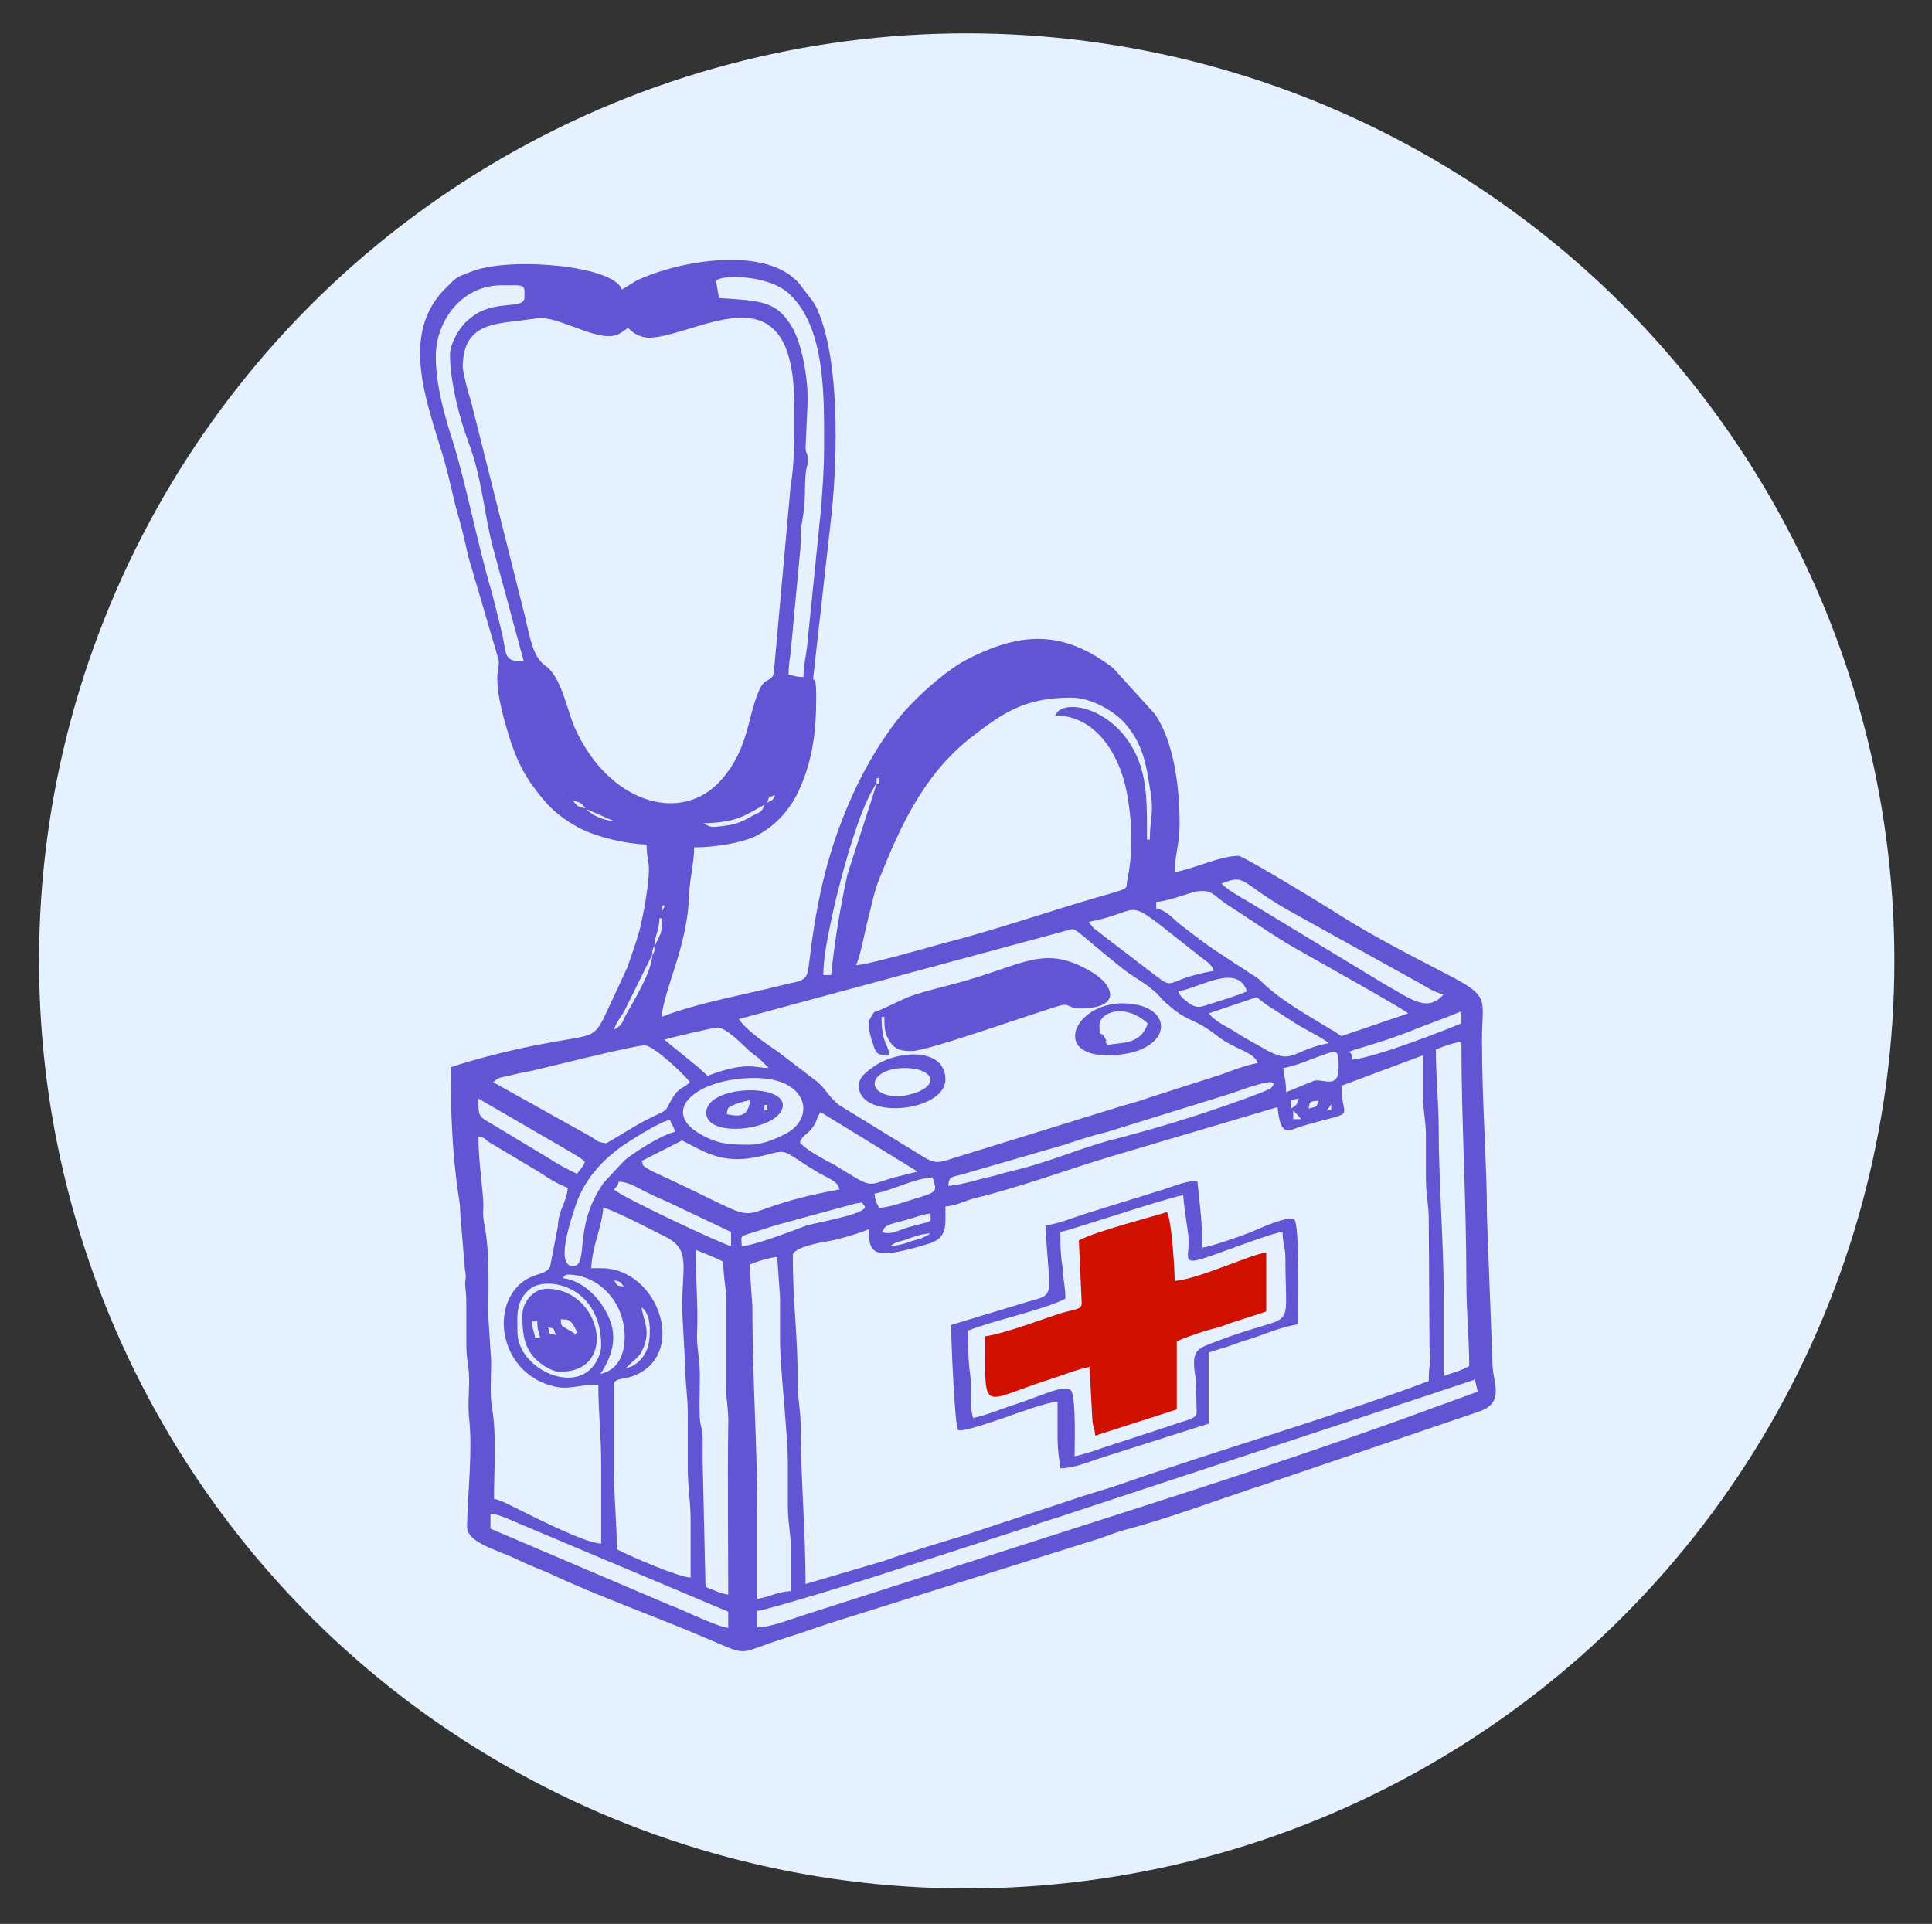
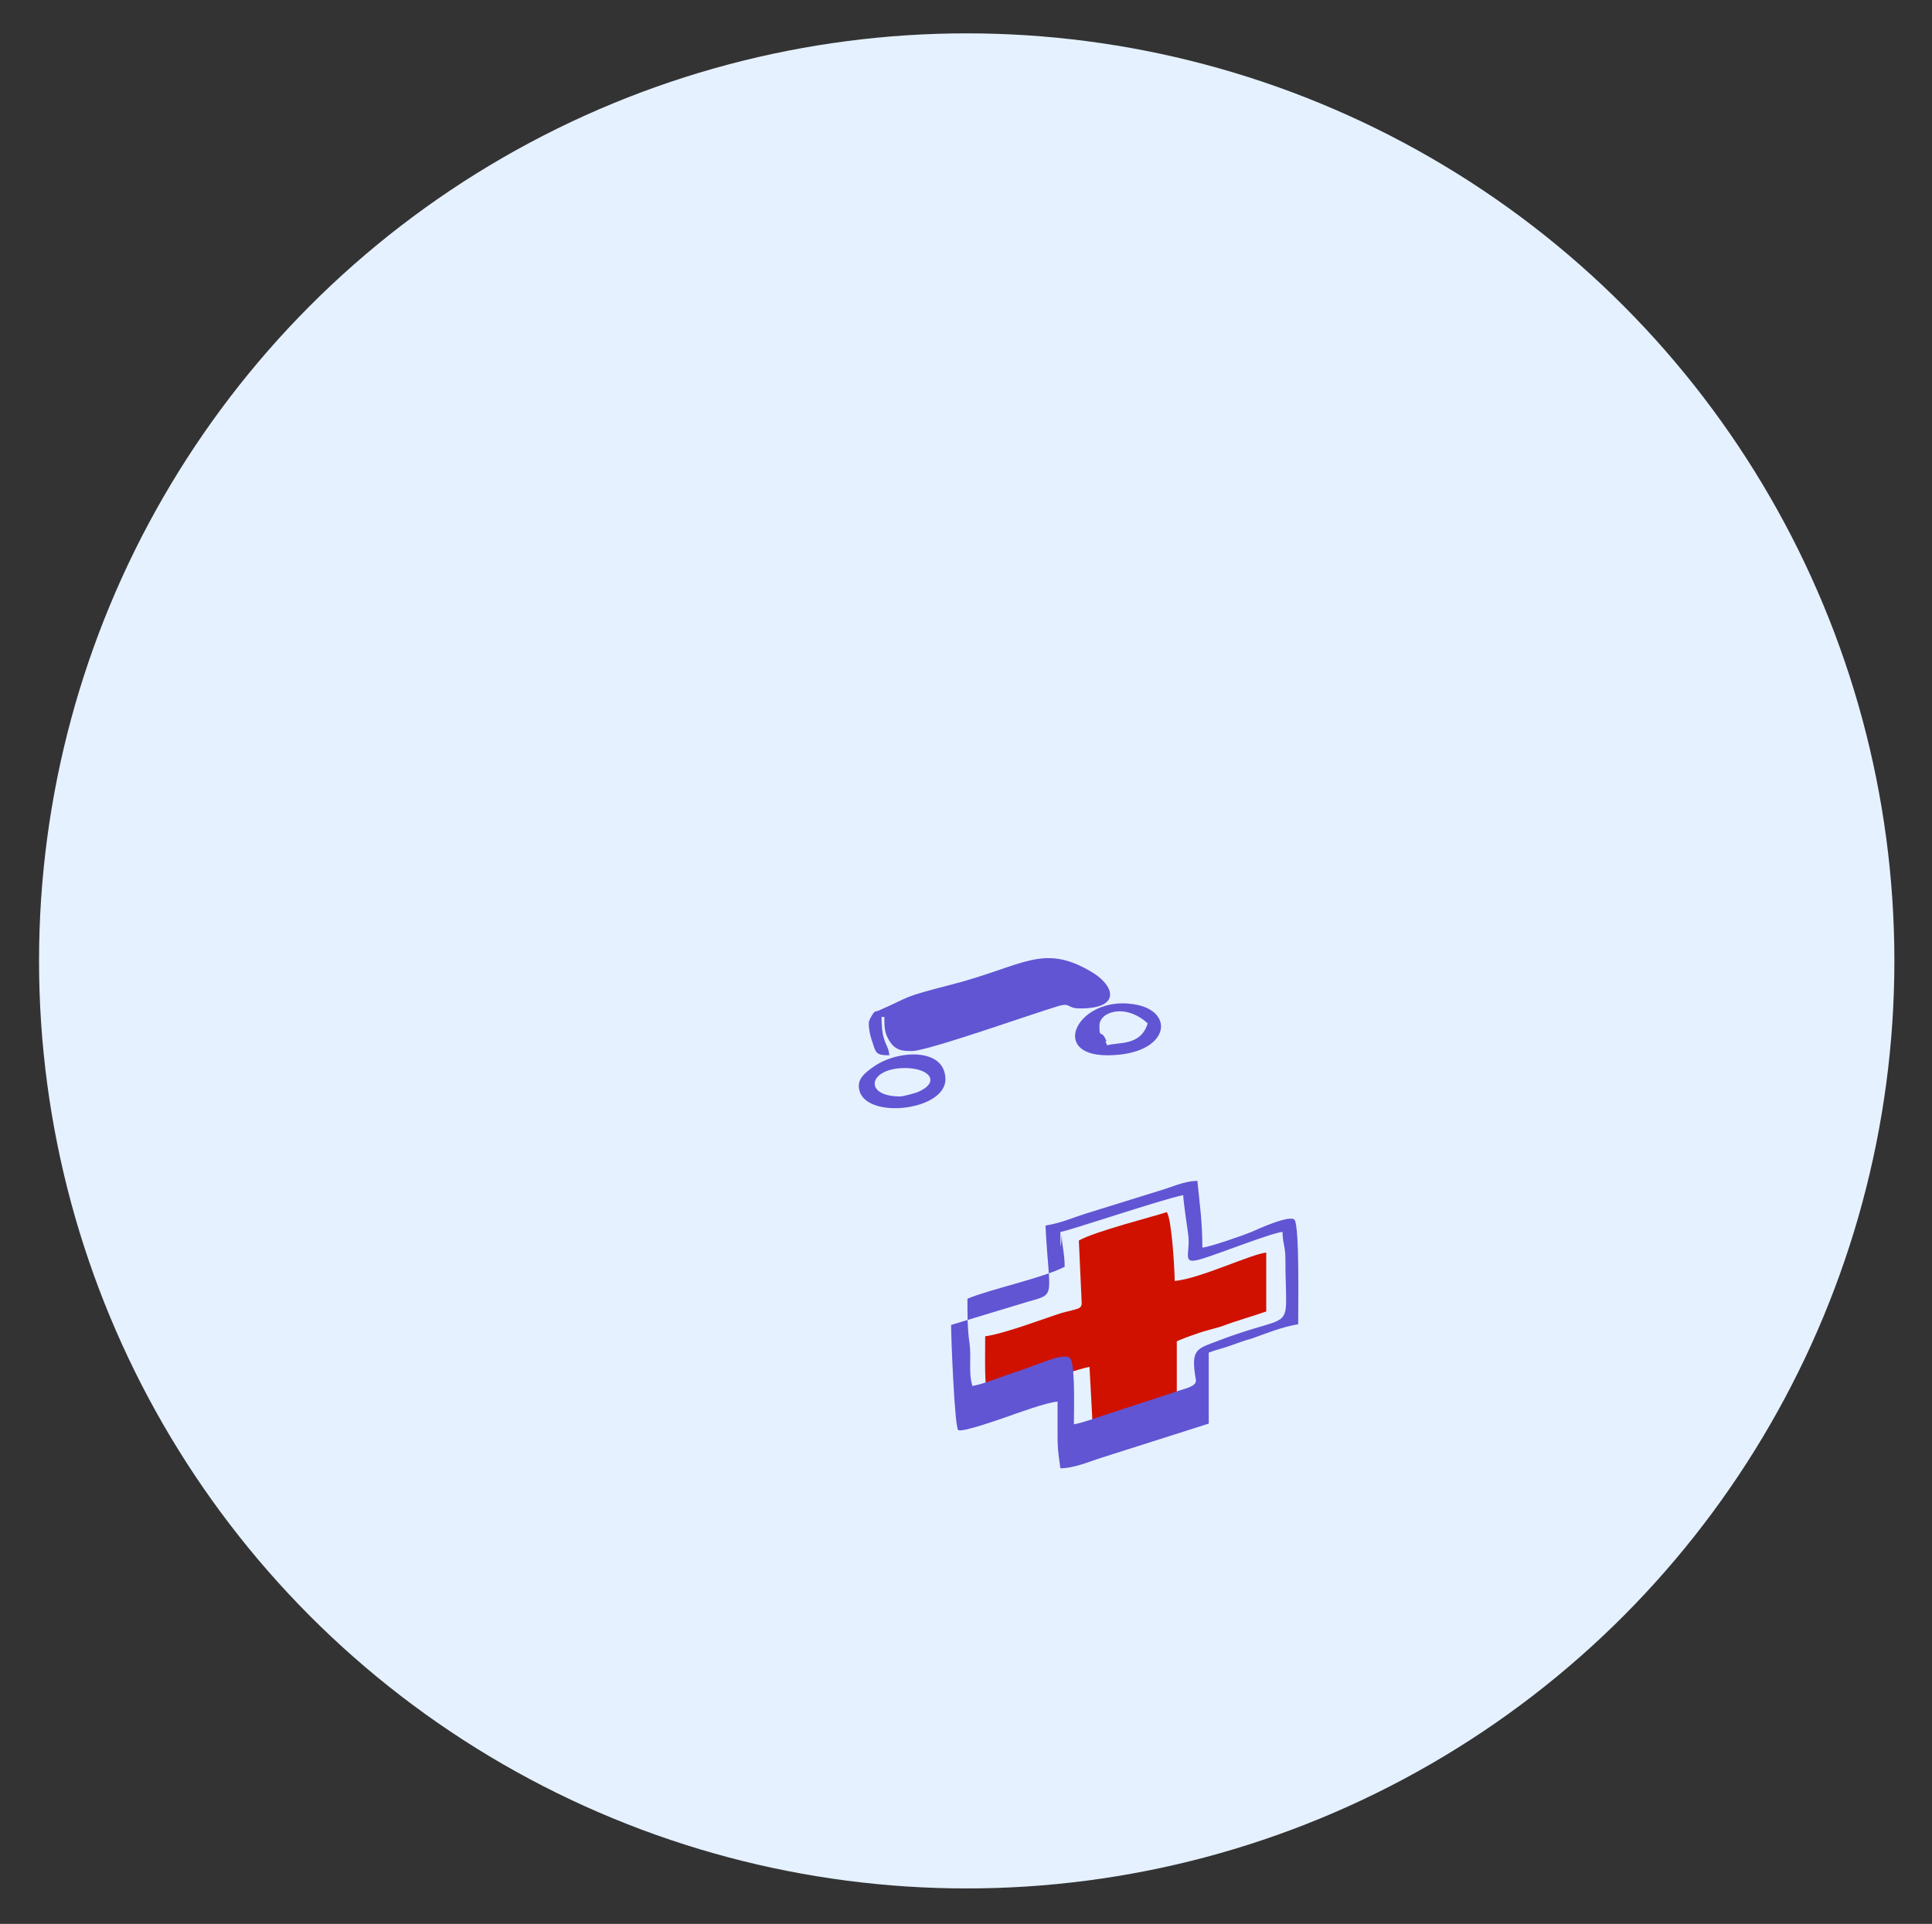
<svg xmlns="http://www.w3.org/2000/svg" version="1.1" id="_Слой_1" x="0px" y="0px" viewBox="0 0 272.2 271.1" style="enable-background:new 0 0 272.2 271.1;" xml:space="preserve">
  <rect x="0" y="0" width="272.2" height="271.1" fill="#333333" stroke="none" />
  <style type="text/css"> .st0{fill-rule:evenodd;clip-rule:evenodd;fill:#E5F1FF;} .st1{fill-rule:evenodd;clip-rule:evenodd;fill:#6155D3;} .st2{fill-rule:evenodd;clip-rule:evenodd;fill:#D01100;} </style>
  <circle class="st0" cx="136.2" cy="135.4" r="130.7" />
  <g>
-     <path class="st1" d="M87.6,40.8c-1-3.3-15.1-4.6-20.7-2.7c-2.7,1-2.4,0.8-4.1,2.5c-7.3,7.2-1.6,18.3,0.3,26.2c0.5,1.9,0.9,4,1.5,6 c0.5,1.7,1,3.9,1.4,5.7l4.2,14.3c0.5,1.8-1.4,1.6,1.6,11.2c0.9,2.8,1.9,5,3.6,7.2c1.8,2.4,3.1,3.7,5.9,5.3c2.1,1.2,6.4,2.4,9.8,2.5 c0,1.4,0.2,2,0.3,2.9c0.2,2.1-0.8,7.2-1.3,9.2c-0.5,1.8-1.1,3.4-1.7,5.2l-3.4,7.3c-1.5,2.8-1.8,2.2-8.5,3.5 c-3.5,0.6-9.9,2.2-13,3.3c0,6.4,0.2,12.4,1.2,18.7c0.2,1.1,0.1,2.4,0.3,3.7l0.5,6.1c0.3,1.4-0.1,1.3,0.1,2.8 c0.1,0.9,0.1,1.6,0.1,2.5c0,1.8,0,3.6,0,5.4c0,2,0.4,2.8,0.4,4.9c0,1.7-0.2,3.8,0,5.4c0.5,4.5-0.2,10.5-0.3,15.1 c-0.1,2.4,4.1,3.3,7.2,4.8c1.6,0.8,2.8,1.2,4.4,1.9c7,3.3,14.8,6,22,9.1c6.6,2.8,4.1,2.2,11.6-0.1c2.2-0.7,4.1-1.4,6.6-2.2 l37.3-11.7c1.4-0.5,2.1-0.8,3.5-1.2c6.8-1.8,13.2-4.3,20-6.5l30-10.2c3.5-1.2,2.1-3.8,1.9-6.2l-0.8-21.3c0-7.6-0.7-15.8-0.7-24.9 c0-5.8,1.3-6-4.9-9.2c-5-2.6-10.1-5.2-14.9-8.2c-1.5-1-13.8-8.5-14.5-8.5c-2.6,0-6.2,1.8-9,2.3c0-2.2,0.7-4.1,0.7-6.8 c0-2.7-0.2-10.7-3.5-15.5l-5.9-6.5c-7-5.3-12.9-5.2-20.9-1c-2.5,1.4-5.6,4.1-7.5,6.1c-1.1,1.1-2,2.2-3,3.6c-2.9,4.1-4.9,8-6.7,12.6 c-2.6,6.6-3.9,13.4-4.7,20.3c0,0.2-0.2,1.2-0.2,1.3c-0.4,1.4-1.6,1.3-3.5,1.8c-5.5,1.4-12,2.5-17.1,4.5c0.5-4.4,3.7-10,3.9-17.4 c0.1-2.2,0.7-4.4,0.7-6.5c2.9,0,6.5-0.6,8.5-1.5c2.7-1.3,4.7-3.5,5.9-5.8c2.2-4.3,2.8-8.8,2.8-13.7c0-4.9-0.7-0.8-0.3-4l2.5-22.3 c0.8-8.1,1.1-21.3-2-28.4c-0.6-1.4-1.5-2.2-2.4-3.5c-4.4-5.6-16.5-3.6-22.6-0.9C89.2,39.7,88.6,40.3,87.6,40.8 M100.9,39.7 c-0.1-1,7.3-1.2,10.4,1.8c5.1,4.9,4.8,14.7,4.8,21.6c0,3.1-0.2,5.5-0.4,8.3l-2,19.8c-0.2,1.5-0.5,2.8-0.5,4.2 c-1.1,0-1.3-0.2-2.1-0.3c0-1.8,0.3-2.6,0.4-4.3l1.2-12.8c0.2-1.5,0-2.9,0.3-4.4c0.6-3.5,0.3-4.2,0.5-6.7c0.1-1.3,0.3-1,0.3-2 c0-1.4-0.3-0.8-0.3-1.9l0.3-6.6c0-3.3-0.8-7.9-2.2-10.3c-2.2-3.7-4.3-3.7-10.3-4.1L100.9,39.7L100.9,39.7z M63.4,50 c0,3.6,1.3,8.9,2.6,12.3c2,5.3,2.2,10.4,3.6,15.4l4.2,15.5c-3.1,0-2.3-1-3.2-4.5c-0.4-1.6-0.9-3.7-1.3-5.2 c-2-6.7-3.6-15.2-5.5-21.3c-1.2-3.7-2.4-8-2.4-12c0-4.8,3.5-10,9.3-10c3.4,0,3.2-0.2,3.2,1.7s-4.4,0.1-7.7,3 C64.8,45.9,63.4,48.4,63.4,50L63.4,50z M65.2,51.7c0-5.3,3.4-6,7.1-6.4c5-0.6,3.7-1,10.3,1.4c4.1,1.4,4.6,0.3,5.9-0.5 c0.6,0.7,1.7,1.4,3.1,1.4c7-0.4,20.3-10.3,20.3,9.5c0,3.5,0.1,8-0.5,11.3L109,95c-0.5,1.2-1.3,0.4-2.1,2.4c-1.6,3.7-1.4,8-5.2,12.4 c-5.6,6.5-15.9,3.4-20.7-7.2c-1.1-2.5-1.8-6.8-3.9-8.6l-0.4-0.3c-1.7-1.3-2.1-4.2-2.7-6.7l-7.7-30.7C66,55.6,65.2,52.4,65.2,51.7 L65.2,51.7z M148.7,100.8c6.3,0.1,9.2,6.5,10,10.6c0.8,4,1,8.7,0.1,12.7c-0.2,1.1,0.6,1-3.4,2.1c-7.6,2.2-15,4.8-22.8,6.8 c-1.8,0.5-10.5,3-12,3c0.5-0.8,1.3-4.9,1.6-6.1c0.6-2.3,0.9-4.1,1.7-6.1c2.8-7,6.1-14.5,12.8-19.8c4.4-3.4,7.5-5.7,14.2-5.7 c2.8,0,5.8,1.8,7.3,3.3c3,3.2,3.3,6.4,3.9,10c0.5,3-0.1,3.8-0.1,6.7h-0.4c0-4.7,0.1-8.6-1.6-12.1 C156.7,99.4,149.5,98.4,148.7,100.8L148.7,100.8z M129.7,101.1L129.7,101.1C129.8,101.2,129.7,101.1,129.7,101.1z M125.7,106.2 L125.7,106.2C125.9,106.3,125.7,106.3,125.7,106.2z M123.9,109.6l0.2-0.6L123.9,109.6z M123.9,109.6c0,1.4,0,0.6-0.4,0.9 C123.5,109.1,123.5,109.9,123.9,109.6 M109.9,111.1l0.2-0.6L109.9,111.1z M109.9,111.1l-0.4,0.3L109.9,111.1z M123.5,110.5 l-4.1,12.7c-1,4.6-1.8,9.3-2.3,14.2H116c0-2.5,0.6-5.2,1-7.2c0.8-4.1,3.6-15.1,6-19C123.4,110.5,123.1,110.8,123.5,110.5 L123.5,110.5z M79.3,111.6l0.1,0.1C79.4,111.7,79.3,111.7,79.3,111.6z M109.5,111.4l-0.4,0.6L109.5,111.4z M108.1,113.1 c0.3-1,0.1-0.6,1.1-1.1C108.8,112.9,109,112.6,108.1,113.1z M108.1,113.1l-27.3-0.3 M82.5,113.9c-1.2-0.2-1.2-0.4-1.8-1.1 C81.9,113.1,81.9,113.2,82.5,113.9 M108.1,113.1l-0.4,0.3L108.1,113.1z M107.7,113.4c-0.3,0.9-0.5,1-1.4,1.4 c-1.8,1-2.3,1.3-4.5,1.6c-1.7,0.2-1.6,0.2-2.7-0.4C103.9,115.9,104.9,114.9,107.7,113.4L107.7,113.4z M86.5,115.7 c-1.6-0.1-3.2-0.9-3.9-1.7L86.5,115.7z M86.5,115.7l0.8,0.2L86.5,115.7z M172.1,124.5c3.5-1.4,2.5-0.2,9.3,3.7l18,10 c1.2,0.6,2.6,1.7,4,1.9c-2.3,2.7-4.7,0.6-8.3-1.4L175.8,127C174.7,126.4,172.7,125.2,172.1,124.5L172.1,124.5z M162.8,127.1 c1.7-0.1,3.9-1,5.4-1.4c2.5-0.6,2.9,0.6,4.6,1.7c2.8,1.8,5.4,3.6,8.3,5.4c1.6,1,16.6,9.3,17.3,10l-9.4,3.2c-0.7-0.4-0.8-0.6-1.6-1 c-3.4-2.1-7.1-4.1-9.8-6.8c-0.6-0.6-1-0.7-1.7-1.2c-4.8-3.2-4.7-2.9-9.7-6.8c-1-0.8-1.8-1.9-3.3-2.2V127.1L162.8,127.1z M93.3,127.9c0-0.7,0.6-0.1,0.2,0C93.5,127.9,93.3,128.7,93.3,127.9z M153.4,129.9c8.5-1.6,4-4.3,15.2,4.5c0.9,0.8,2.1,1.3,2.4,2.4 c-7.9,1.4-4.7,3.3-9.6-0.4l-6-4.6C154.1,130.7,154.3,131.2,153.4,129.9z M92.2,133.4c0-1.5,0.7-2.3,0.7-4h0.4 c0,0.9-0.1,1.6-0.2,2.1L92.2,133.4z M92.2,133.4c0,0.2,0,0.5,0,0.6c-0.2,0.5-0.1,0.3-0.3,0.6c0-0.2,0-0.5,0-0.6 C92.1,133.4,92,133.6,92.2,133.4 M91.9,134.5c0,2.2-2.4,6.2-3.6,8.3c-0.7,1.2-0.4,1.5-1.8,2.3c0.3-1,0.9-1.7,1.4-2.5L91.9,134.5 L91.9,134.5z M166,139.7c3.3-0.6,8.3-4,9.7,0c-1.7,0.7-3.4,1.2-5.3,1.8c-1.2,0.4-1.7,0.6-2.7,0C166.9,140.9,166.3,140.5,166,139.7z M170.3,142.8l6.8-2.3c0.7,0.8,3.6,2.5,4.8,3.3c1.4,1,4.6,2.5,5.3,3.2c-5.4,1-4.9,3.3-9.4,0.6c-1.4-0.8-2.6-1.4-3.9-2.3 C172.5,144.5,171.2,143.9,170.3,142.8L170.3,142.8z M104.1,143.6l47-12.7c0.8,0.2,2.6,2,3.8,2.9c0.1,0,0.1,0.1,0.2,0.2l3.2,2.6 c2.1,1.6,3.8,2.2,5.6,4.4l1.4,1.2c2.4,1.9,3,1.3,6.1,3.7c2.5,2,5.3,2.3,5.8,3.9c-1.7,0.3-3.5,1-5.1,1.6l-10.3,3.3 c-1.6,0.6-3.4,1-5.2,1.6l-21,6.5c-4.7,1.4-3.1,1.6-9.1-2l-8.3-5.1c-1.3-1-1.9-2.3-3.1-3.3l-5.5-4.2 C107.4,146.7,105.2,145.2,104.1,143.6z M190.5,149.3c-0.1-0.9,0-0.6-0.4-1.1c1.5-0.6,3.6-1,8.1-2.7c2.7-1.1,5.1-1.9,7.7-3v1.7 C203.3,145.3,193.5,149.1,190.5,149.3L190.5,149.3z M93.6,146.5c0.6-0.2,6.8-1.7,7.5-1.7c1.3,0,3.8,2.7,4.6,3.4l1.3,1 c0.1,0,0.1,0.1,0.2,0.2l0.3,0.3c0.3,0.3,0.5,0.5,0.8,0.8c-1.8,0-3.2-1-8.6,1.1l-1-0.9c-0.1,0-0.1-0.1-0.2-0.2L93.6,146.5 L93.6,146.5z M181.2,153.9c0-1.7-0.3-2.2-0.4-3.4c1.2-0.2,2.9-0.8,4.1-1.3c3.5-1.2,3.7-1.8,3.7,1.3c0,3.1-2.3,1.4-3.5,1.8 L181.2,153.9L181.2,153.9z M202.3,147.9c0.9-0.4,2.6-1,3.6-1.1c0,11.6,0.7,22.1,0.7,34c0,4.3,0.4,7.6,0.4,11.7 c-1.5,0.8-2,0.8-3.6,1.4c0-3.9,0-7.8,0-11.7c0-6.9-0.7-15.9-0.7-22.9C202.7,155.2,202.3,151.7,202.3,147.9L202.3,147.9z M90.8,147.3c1.3,0,5.7,4.2,6.4,5.2c-1,1-1.5,0.6-2.5,2.3c-1.1,1.8-0.3,1.4-2.6,2.5c-2.4,1.1-4.5,2.6-6.7,3.8 c-1.4-0.2-1.1-0.3-2.1-0.9l-13.8-7.7c0.7-0.7,0.9-0.6,2.1-0.9c0.9-0.2,1.6-0.4,2.8-0.6C77.6,150.3,88.9,147.4,90.8,147.3 L90.8,147.3z M133.6,167.1c0.1-1.4,0.5-1.2,1.9-1.6l14.5-4.2c2.1-0.7,3.9-1.3,6-1.8l17.4-5.4c0.7-0.2,7.8-3,5.6-0.7l-1.4,0.6 c-6.3,2.4-13.2,4.6-20.1,6.4c-4.1,1-7.6,2.5-11.6,3.7c-1.9,0.6-3.9,1-5.9,1.6C138.5,166,135.4,167,133.6,167.1L133.6,167.1z M186.9,153.4l0.1,0.1C187,153.4,186.9,153.4,186.9,153.4z M189,153l11.5-4.3c0,1.9,0,3.8,0,5.7c0,2.3,0.4,3.4,0.4,5.7c0,2,0,4,0,6 c0,2.3,0.4,3.7,0.4,5.7l0.1,17.9c0.3,2.4-0.1,2.2-0.1,4.9c-12.1,4.6-30.8,10.1-43.6,14.6c-1.7,0.6-3.6,1.1-5.4,1.7l-16.6,5.5 c-3.6,1.1-7.4,2.2-11,3.5l-11.2,3.3c0-7-0.7-15.7-0.7-22.3c0-2.3-0.4-3.6-0.4-5.7c0-7.5-0.7-11.3-0.7-18.3c0-1.1,3.7-1.8,5-2 c1.6-0.3,4.4-1.1,5.7-1.7c0,2.7,0.5,3.4,2.5,3.4c1.4,0,5.3-1.1,6.4-1.5c2.2-0.9,1.9-2.5,1.9-5.1c1.2-0.1,1.9-0.4,3-0.8 c1.1-0.4,1.7-0.5,2.9-0.8c6.9-1.9,11-3.5,17.3-5.4l23.6-7c0.4,4.2,1.4,3.4,3.4,2.7C191.6,156.3,189,158.1,189,153L189,153z M181.9,156.2c0-1.4-0.4-1.1,1.1-1.4C182.7,155.7,182.7,155.7,181.9,156.2z M184.4,156.2c0.1-1,0.1-1,1.4-1.1 C185.4,156.1,185.6,155.9,184.4,156.2z M187.6,155.6c-0.2,1.5,0.3,0.5-0.7,0.9L187.6,155.6z M67.4,154.8l13.1,7.6 c0.8,0.5,1.4,0.8,1.9,1.3c-0.2,0.7-0.6,1-1.1,1.7c-1.3-0.6-2.8-1.4-4-2.2l-7.8-4.7C67.4,157.3,67.4,157.4,67.4,154.8z M105.6,161.3 c-2.5,0-4.1,0-6.4-1.2c-6.7-3.4-1.1-8.2,7.1-8.2c7.6,0,8.6,5.6,4.5,7.8C109.5,160.4,107.5,161.3,105.6,161.3L105.6,161.3z M182.2,156.5c0.4,0.4-0.1-0.2,0.5,0.5c0.3,0.3,0.4,0.4,0.6,0.7h-1.1V156.5L182.2,156.5z M80.7,178.4c-2.4,0-0.4-6.1,0.2-7.9 c1.1-3.9,3.8-7.1,7.5-9.5c1.3-0.8,4.5-2.9,6-3.2c0.3,0.9,0.5,0.8,0.7,1.7c-1.7,0.3-5.8,2.9-7.1,4l-2.9,3.1 C80.6,172.9,83.1,178.4,80.7,178.4L80.7,178.4z M112.7,161c0.4-1.1,0.8-0.9,1.6-1.9c0.8-0.9,0.7-1.5,1.3-2.4l13.7,8.4 c-1.1,0.2-2.3,0.6-3.3,0.8c-4.1,1.2-2.8,1.7-8.5-1.8C116.3,163.5,113.5,162,112.7,161L112.7,161z M67.4,160.2 c1.3,0.2,0.6,0.2,1.6,0.8l6.2,3.7c1.6,0.9,2.2,1.6,4.8,2.7c-0.2,2.1-1.3,3-1.4,5.4l-1.1,5.7c-0.8,1.4-2.7,0.7-4.7,2.9 c-3.8,4.2-1.6,12.9,6,14.1c1.6,0.2,3.2-0.4,5.5-0.4c0,4.1,0.4,7.1,0.4,11.2v11.2c-2.1,0-9.2-3.6-11.4-4.7c-1.1-0.5-2.6-1.4-3.7-1.6 c0-4.2,0.4-9.2-0.3-12.9c-0.3-1.9-0.1-4.5-0.1-6.5l-0.4-6.3c0-4.3,0.2-8.8-0.5-12.7c-0.2-1-0.3-1.6-0.2-2.9 C68.1,167.9,67.4,163.6,67.4,160.2L67.4,160.2z M90.4,163.6l5.7-2.9c4,2.1,6.3,3.6,12.4,1.9c2.6-0.7,2-0.2,6.9,2.7 c1.8,1,2.5,1.1,2.9,2.3c-18.6,3.4-6.9,6.4-26.5-2.6C90,164,90.8,164.2,90.4,163.6L90.4,163.6z M86.5,167.6c0.6-0.7,0.4-0.3,0.7-1.1 c1.6,0.1,2.8,1,4.1,1.6c1.4,0.7,2.5,1.1,3.9,1.8l7.8,3.7v2C101.7,175.3,87.2,168.5,86.5,167.6L86.5,167.6z M123.9,170.2 c-0.4-0.6-0.6-1.1-0.7-2c2.7-0.5,5.4-2.1,8.2-2.3c0.6,2.1,0.9,2-3.1,3.2C127.1,169.5,125.3,170.1,123.9,170.2L123.9,170.2z M104.5,175.6c0-1.7-0.7-1.2,3.1-2.4c1.7-0.6,3.1-0.9,4.8-1.4l8.1-2.2c1.3-0.2,0.8-0.2,1.2,0.2c1.3,1.1-5.9,2.3-8.1,2.9 C111.5,173.5,106.3,175.5,104.5,175.6L104.5,175.6z M124.3,173.6c0.4-1,0.8-1,3-1.6c1.3-0.3,2.6-0.9,3.8-1c0,1.4,0.6,0.9-3,1.9 C126.6,173.3,125.6,174.1,124.3,173.6L124.3,173.6z M125.4,175.6c0.6-0.4,0.4-0.3,1.1-0.6c0.6-0.2,1-0.2,1.6-0.5 c1.2-0.4,1.6-0.6,3-0.7c-0.4,0.3-0.5,0.3-1.1,0.6c-0.4,0.2-1,0.3-1.6,0.5C127.3,175.3,126.6,175.5,125.4,175.6L125.4,175.6z M85,170.2c1.1,0.1,7.6,3.5,9,4.2c3.3,1.8,2.1,4.1,2.1,10l0.4,7.4c0,2.9,0.4,4.7,0.4,7.4c0,2.5,0,5.2,0,7.7c0,2.5,0.4,4.6,0.4,7.4 c0,2.7,0,5.3,0,8c-1.8-0.1-8.5-3-10.4-4c0-4.1-0.4-7.1-0.4-11.2v-11.9c0-1,1.1-0.8,2.4-1.2c8.2-2.7,4-15.3-4.2-15.3h-1.4 C83.4,175.7,84.8,172.9,85,170.2L85,170.2z M105.6,178.2c1.2-0.5,2.5-0.9,3.9-1.1l0.4,5.7c0,2,0,4,0,6c0,4.1,1.1,13.1,1.1,17.4 c0,2,0,4,0,6c0,2.3,0.4,3.7,0.4,5.7c0,2.1,0,4.2,0,6.3c-1.9,0.1-2.9,0.8-4.7,1.1c0-4,0-8,0-11.9c0-9.5-0.7-19.4-0.7-29.4 L105.6,178.2L105.6,178.2z M80,179.6c3.8,0,6.6,2.9,7.5,5.7c1,2.9,0.8,7.5-2.9,8.3c2.3-3.5,2.6-6.7-0.3-10.4 c-1-1.3-2.9-2.9-5.1-3.1C79.5,180,79.5,179.6,80,179.6L80,179.6z M86.5,180.4l-0.8-0.2L86.5,180.4z M87.9,181.3 c-1.2-0.2-0.8-0.1-1.4-0.9C87.7,180.7,87.3,180.6,87.9,181.3z M88.3,181.6l-0.4-0.3L88.3,181.6z M88.6,181.9l-0.4-0.3L88.6,181.9z M98,176.1c1.4,0.6,2.6,1,3.9,1.7c0,2.2,0.4,3.3,0.4,5.4v12.1c0,2.3,0.4,3.4,0.3,5.7c-0.1,7.9,0,15.8,0,23.7 c-1.2-0.2-2.2-0.7-3.2-1.1L99,206c0-1,0-2.1,0-3.2c0-1.5-0.3-1.6-0.4-2.9c-0.1-1.9,0-4.1,0-6c0-2.3-0.4-3.7-0.4-5.7 C98.4,183.8,98,180.5,98,176.1L98,176.1z M89,182.2l-0.4-0.3L89,182.2z M89.3,182.4l-0.4-0.3L89.3,182.4z M89.3,182.4l0.4,0.6 L89.3,182.4z M89.7,183l0.4,0.6L89.7,183z M90.1,183.6l0.4,0.6L90.1,183.6z M90.4,184.2c0.4,0.4,0.4,0.3,0.7,0.9 c0.6,1,0.5,3.2,0.3,4.2c-0.3,1.5-1.4,3.1-3.2,3.5c1.2-1.4,2-1.3,2.7-3.6C91.5,187.2,90.6,185.9,90.4,184.2z M72.9,187.6 c0-2.2-0.3-4.3,1.8-6c2.5-1.9,10-0.3,10,8c0,1.1-0.6,2.3-1.2,3C80.3,196.4,72.8,192.5,72.9,187.6L72.9,187.6z M106.7,229.3V227 c1.3-0.1,16.6-4.8,19.2-5.7l18.9-6.1c2.2-0.8,4.1-1.3,6.4-2.1l44-14.5c1-0.3,1.9-0.7,3-1l9.6-3.2l0.4,1.7l-12.1,4.4 c-13.2,4.7-24.6,8.4-38,12.7l-44.6,14.3C111.5,228.1,108.7,229.3,106.7,229.3L106.7,229.3z M69.2,213.3c1.2,0.1,3,1,4.2,1.5 l29.2,12.3v2.3c-1.9-0.3-6.2-2.5-8.4-3.3l-25.1-10.7v-2.1H69.2z" />
    <path class="st2" d="M152,174.8l0.4,8.8c0,0.9-0.6,0.8-2.8,1.4c-2.8,0.9-8,2.9-10.8,3.3c0,11.2-0.7,9.2,9,6.1 c1.9-0.6,3.8-1.4,5.7-1.8l0.4,7.4c0.1,1.3,0.3,1,0.4,2.3l11.5-3.7V189c0.9-0.4,2-0.8,2.9-1.1c1.1-0.4,2.1-0.6,3.4-1 c2.1-0.8,4.3-1.4,6.3-2.1v-8.3c-2.1,0.2-9.4,3.7-12.9,4c0-1.5-0.4-8.6-1.1-9.7C162.6,171.4,154.3,173.5,152,174.8" />
-     <path class="st1" d="M147.3,172.7c0.5,10.1,1.6,9.6-2.4,10.7l-10.9,3.3c0,1.9,0.5,14.4,1,14.8c0.5,0.4,5.8-1.5,6.7-1.8 c1.7-0.6,5.8-2.1,7.3-2.2c0,1.6,0,3.3,0,4.9c0,2,0.2,3,0.4,4.5c1.8,0,4-0.9,5.5-1.4l15.4-4.9v-10c1-0.4,2-0.6,3.1-1s1.9-0.7,3-1 c2-0.7,4.1-1.6,6.5-2c0-2.3,0.2-13.7-0.5-14.7c-0.6-0.8-5.2,1.3-6.1,1.7c-1.2,0.5-5.8,2.1-6.9,2.2c0-3.7-0.4-6.3-0.7-9.4 c-1.9,0-3.9,1-5.4,1.4l-10.3,3.2C150.8,171.7,149.6,172.3,147.3,172.7 M149.4,173.6c1.3-0.2,14-4.5,17.3-5.2c0.1,1.5,0.5,4,0.7,5.5 c0.4,2.9-1.2,4.5,2.2,3.4c2-0.6,9.9-3.7,11.1-3.7c0,1.6,0.4,2,0.4,3.7c0,11.2,1.8,7.3-9.4,11.6c-3.1,1.2-4,1.1-3.2,5.6l0.1,4.5 c0,1-1.6,1.1-3.7,1.9l-8.9,2.9c-1.2,0.4-3.4,1.2-4.6,1.4c0-1.5,0.2-7.6-0.4-9.1c-0.6-1.3-4,0.5-8,1.8c-1.9,0.6-4.2,1.6-5.9,1.9 c-0.6-2.1-0.1-3.7-0.4-6c-0.3-2-0.3-4-0.3-6.3c3.4-1.4,10.6-2.9,13.7-4.5c0-2-0.4-2.9-0.4-4.5C149.4,176.9,149.4,175.2,149.4,173.6 L149.4,173.6z" />
+     <path class="st1" d="M147.3,172.7c0.5,10.1,1.6,9.6-2.4,10.7l-10.9,3.3c0,1.9,0.5,14.4,1,14.8c0.5,0.4,5.8-1.5,6.7-1.8 c1.7-0.6,5.8-2.1,7.3-2.2c0,1.6,0,3.3,0,4.9c0,2,0.2,3,0.4,4.5c1.8,0,4-0.9,5.5-1.4l15.4-4.9v-10c1-0.4,2-0.6,3.1-1s1.9-0.7,3-1 c2-0.7,4.1-1.6,6.5-2c0-2.3,0.2-13.7-0.5-14.7c-0.6-0.8-5.2,1.3-6.1,1.7c-1.2,0.5-5.8,2.1-6.9,2.2c0-3.7-0.4-6.3-0.7-9.4 c-1.9,0-3.9,1-5.4,1.4l-10.3,3.2C150.8,171.7,149.6,172.3,147.3,172.7 M149.4,173.6c1.3-0.2,14-4.5,17.3-5.2c0.1,1.5,0.5,4,0.7,5.5 c0.4,2.9-1.2,4.5,2.2,3.4c2-0.6,9.9-3.7,11.1-3.7c0,1.6,0.4,2,0.4,3.7c0,11.2,1.8,7.3-9.4,11.6c-3.1,1.2-4,1.1-3.2,5.6c0,1-1.6,1.1-3.7,1.9l-8.9,2.9c-1.2,0.4-3.4,1.2-4.6,1.4c0-1.5,0.2-7.6-0.4-9.1c-0.6-1.3-4,0.5-8,1.8c-1.9,0.6-4.2,1.6-5.9,1.9 c-0.6-2.1-0.1-3.7-0.4-6c-0.3-2-0.3-4-0.3-6.3c3.4-1.4,10.6-2.9,13.7-4.5c0-2-0.4-2.9-0.4-4.5C149.4,176.9,149.4,175.2,149.4,173.6 L149.4,173.6z" />
    <path class="st1" d="M122.4,144.2c0,1,0.3,2.1,0.6,2.9c0.4,1.3,0.5,1.6,2.3,1.6c-0.1-1.1-0.5-1.4-0.8-2.5c-0.2-0.6-0.3-1.8-0.3-2.9 h0.4c0,1.2,0,2.1,0.5,3c0.9,1.8,2.1,1.8,3.4,1.8c2.2,0,17.1-5.3,20.5-6.3c1.9-0.6,1.2,0.3,3.2,0.3c5.9,0,4.8-3.3,1.5-5.2 c-6.8-4-9.5-0.8-19.5,1.8c-7.4,1.9-5.6,1.6-10.4,3.7c-0.8,0.3-0.2-0.1-0.7,0.3C122.9,143,122.4,143.7,122.4,144.2" />
-     <path class="st1" d="M73.6,185.3c0,2.1,0.1,4,1.4,5.7c0.6,0.8,2.5,2.3,3.9,2.3c8.4,0,5.7-11.7-1.8-11.7 C75.1,181.6,73.6,183.5,73.6,185.3 M79,185.9c0.7,0.1,1.3-0.3,2.1,1.4c0.3,0.7,0.4,0,0.1,0.6c-0.8,0.2,0.4,0.3-0.4-0.1 c-0.1,0-0.3-0.2-0.3-0.2l-0.4-0.2C79,186.7,79.1,187,79,185.9L79,185.9z M75,186.2h0.7c0,1.4,0.2,1.2,0.4,2.3h-0.7 C75.2,187.4,75,187.5,75,186.2z M77.2,187c1,0.3,0.7,0,1.1,1.1C76.7,187.8,77.7,188,77.2,187z" />
    <path class="st1" d="M156,148.7c8.8,0,9.8-6.3,3.7-7.2C151.9,140.3,147.7,148.7,156,148.7 M156,147.3c-0.7-1.4,0.3,0.2-0.3-1 c-0.6-1.2-0.8,0.1-0.8-1.8c0-1.9,3.6-3.2,6.8-0.3C160.7,147.5,157.4,146.8,156,147.3L156,147.3z" />
    <path class="st1" d="M121,153c0,4.9,12.2,3.7,12.2-0.9c0-4.5-6.7-4.2-10.1-1.8C122.1,151,121,151.8,121,153 M126.8,154.5 c-5.2,0-4.5-4,0.7-4c3.4,0,5,1.9,2,3.3C129.1,154,127.3,154.5,126.8,154.5L126.8,154.5z" />
-     <path class="st1" d="M99.5,156.8c0,3.8,10.8,2.4,10.8-1.1C110.2,152.6,99.5,153,99.5,156.8 M102.4,157c0.1-1,0.2-1,1.2-1.4 c0.8-0.3,1.3-0.4,2.1-0.6C105.4,157.1,104.6,157.5,102.4,157L102.4,157z M107.7,156.5c0-1.4,0-0.5,0.4-0.9 C108.1,157.1,108.1,156.1,107.7,156.5z" />
  </g>
  <path class="st1" d="M-2,151.5v-1.4h-0.9c0.3,0.7-0.3,0,0.3,0.8C-2.3,151.4-2.4,151.3-2,151.5" />
</svg>